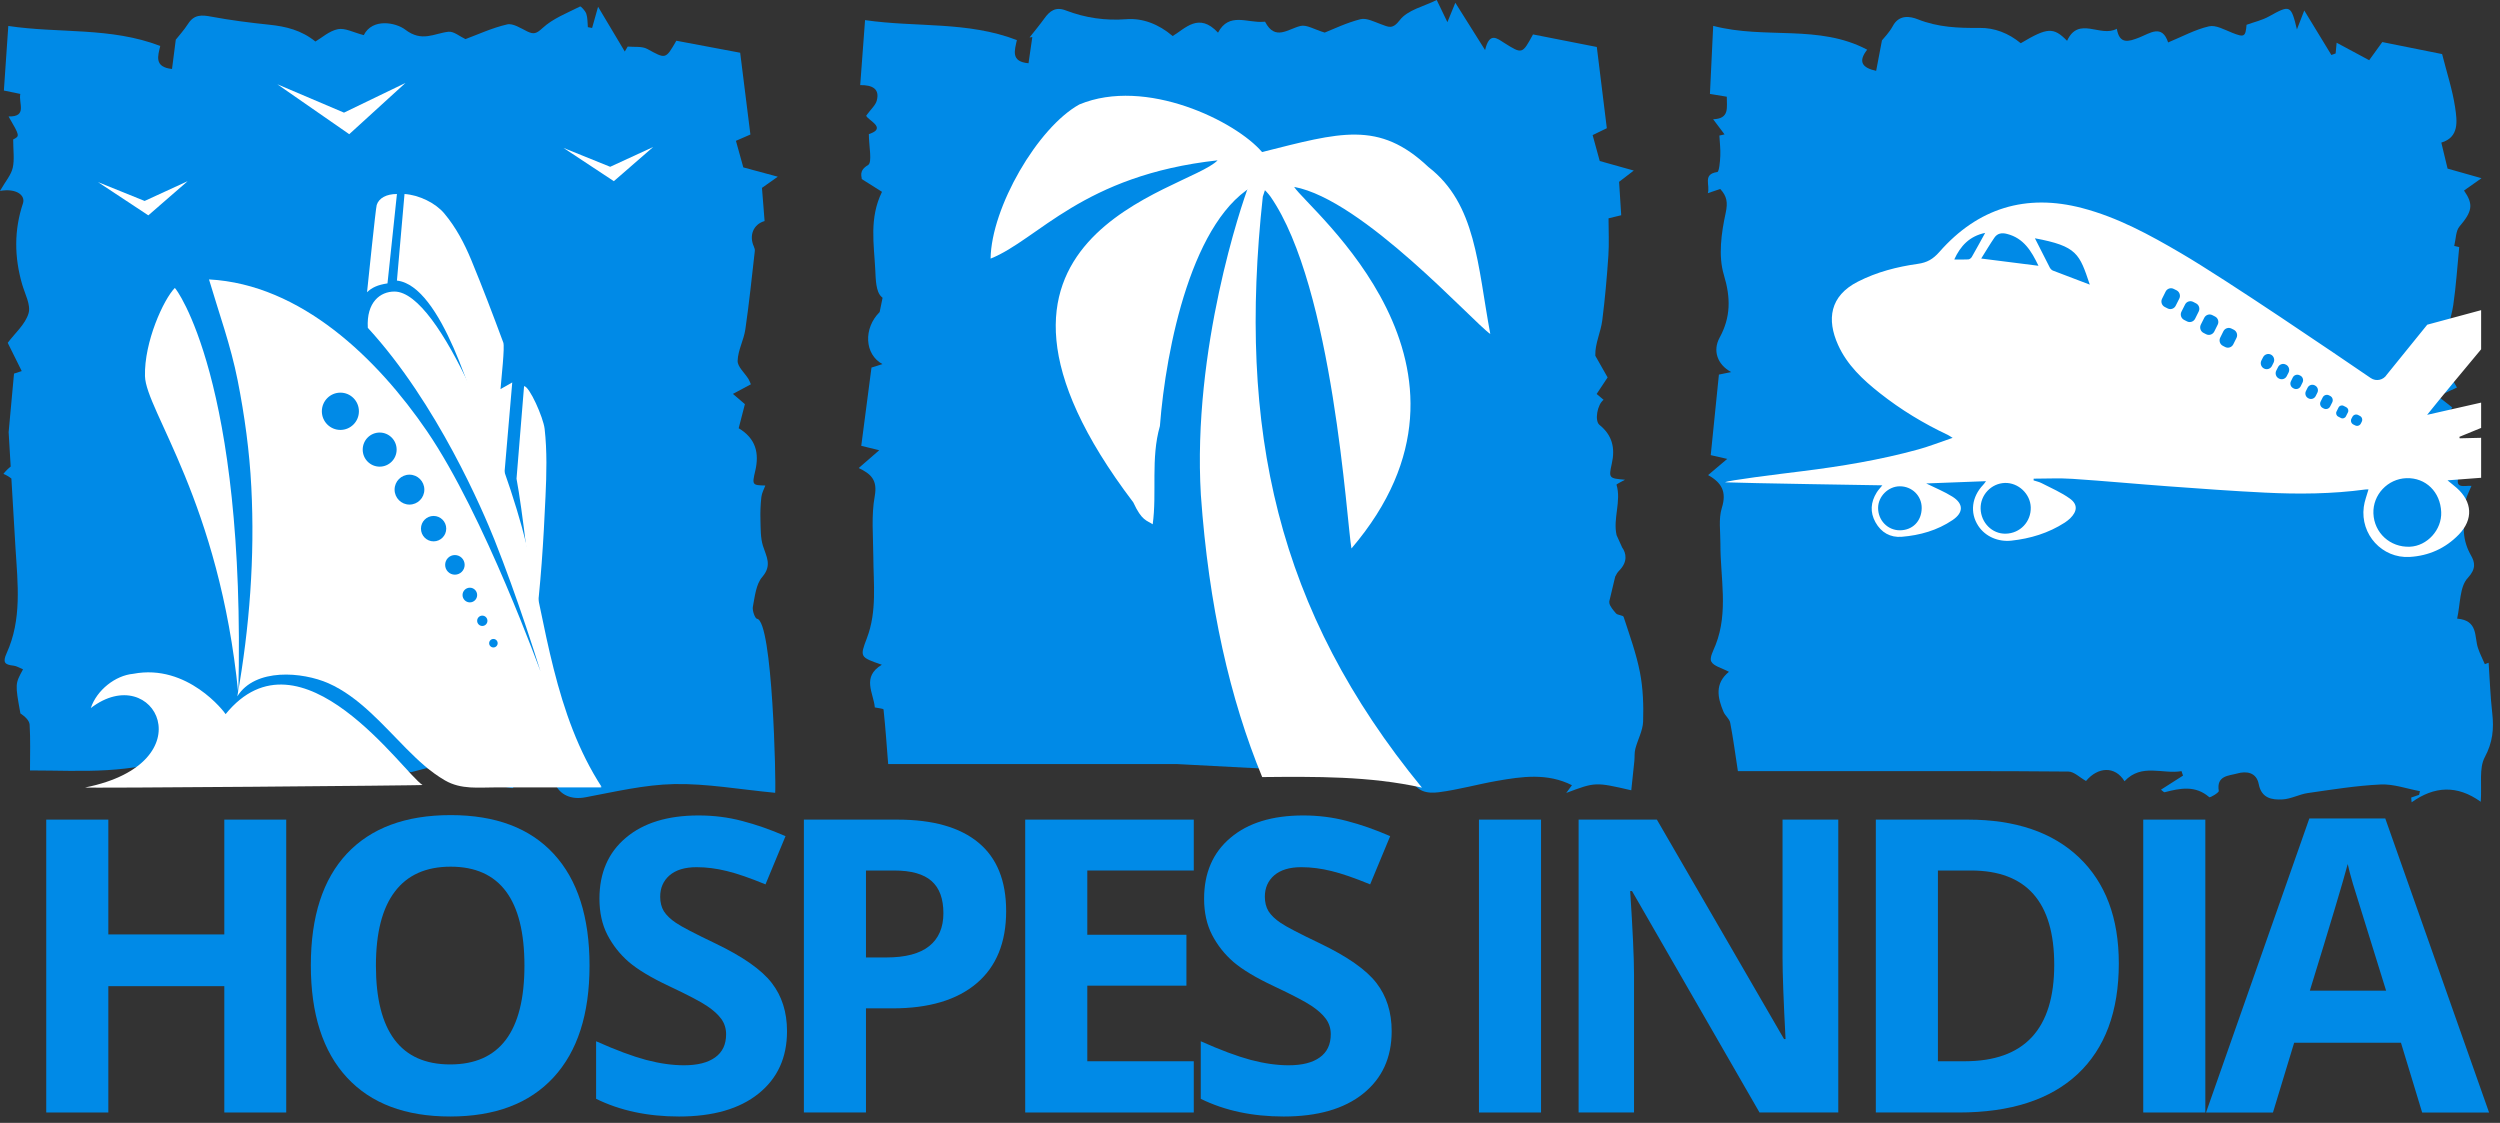
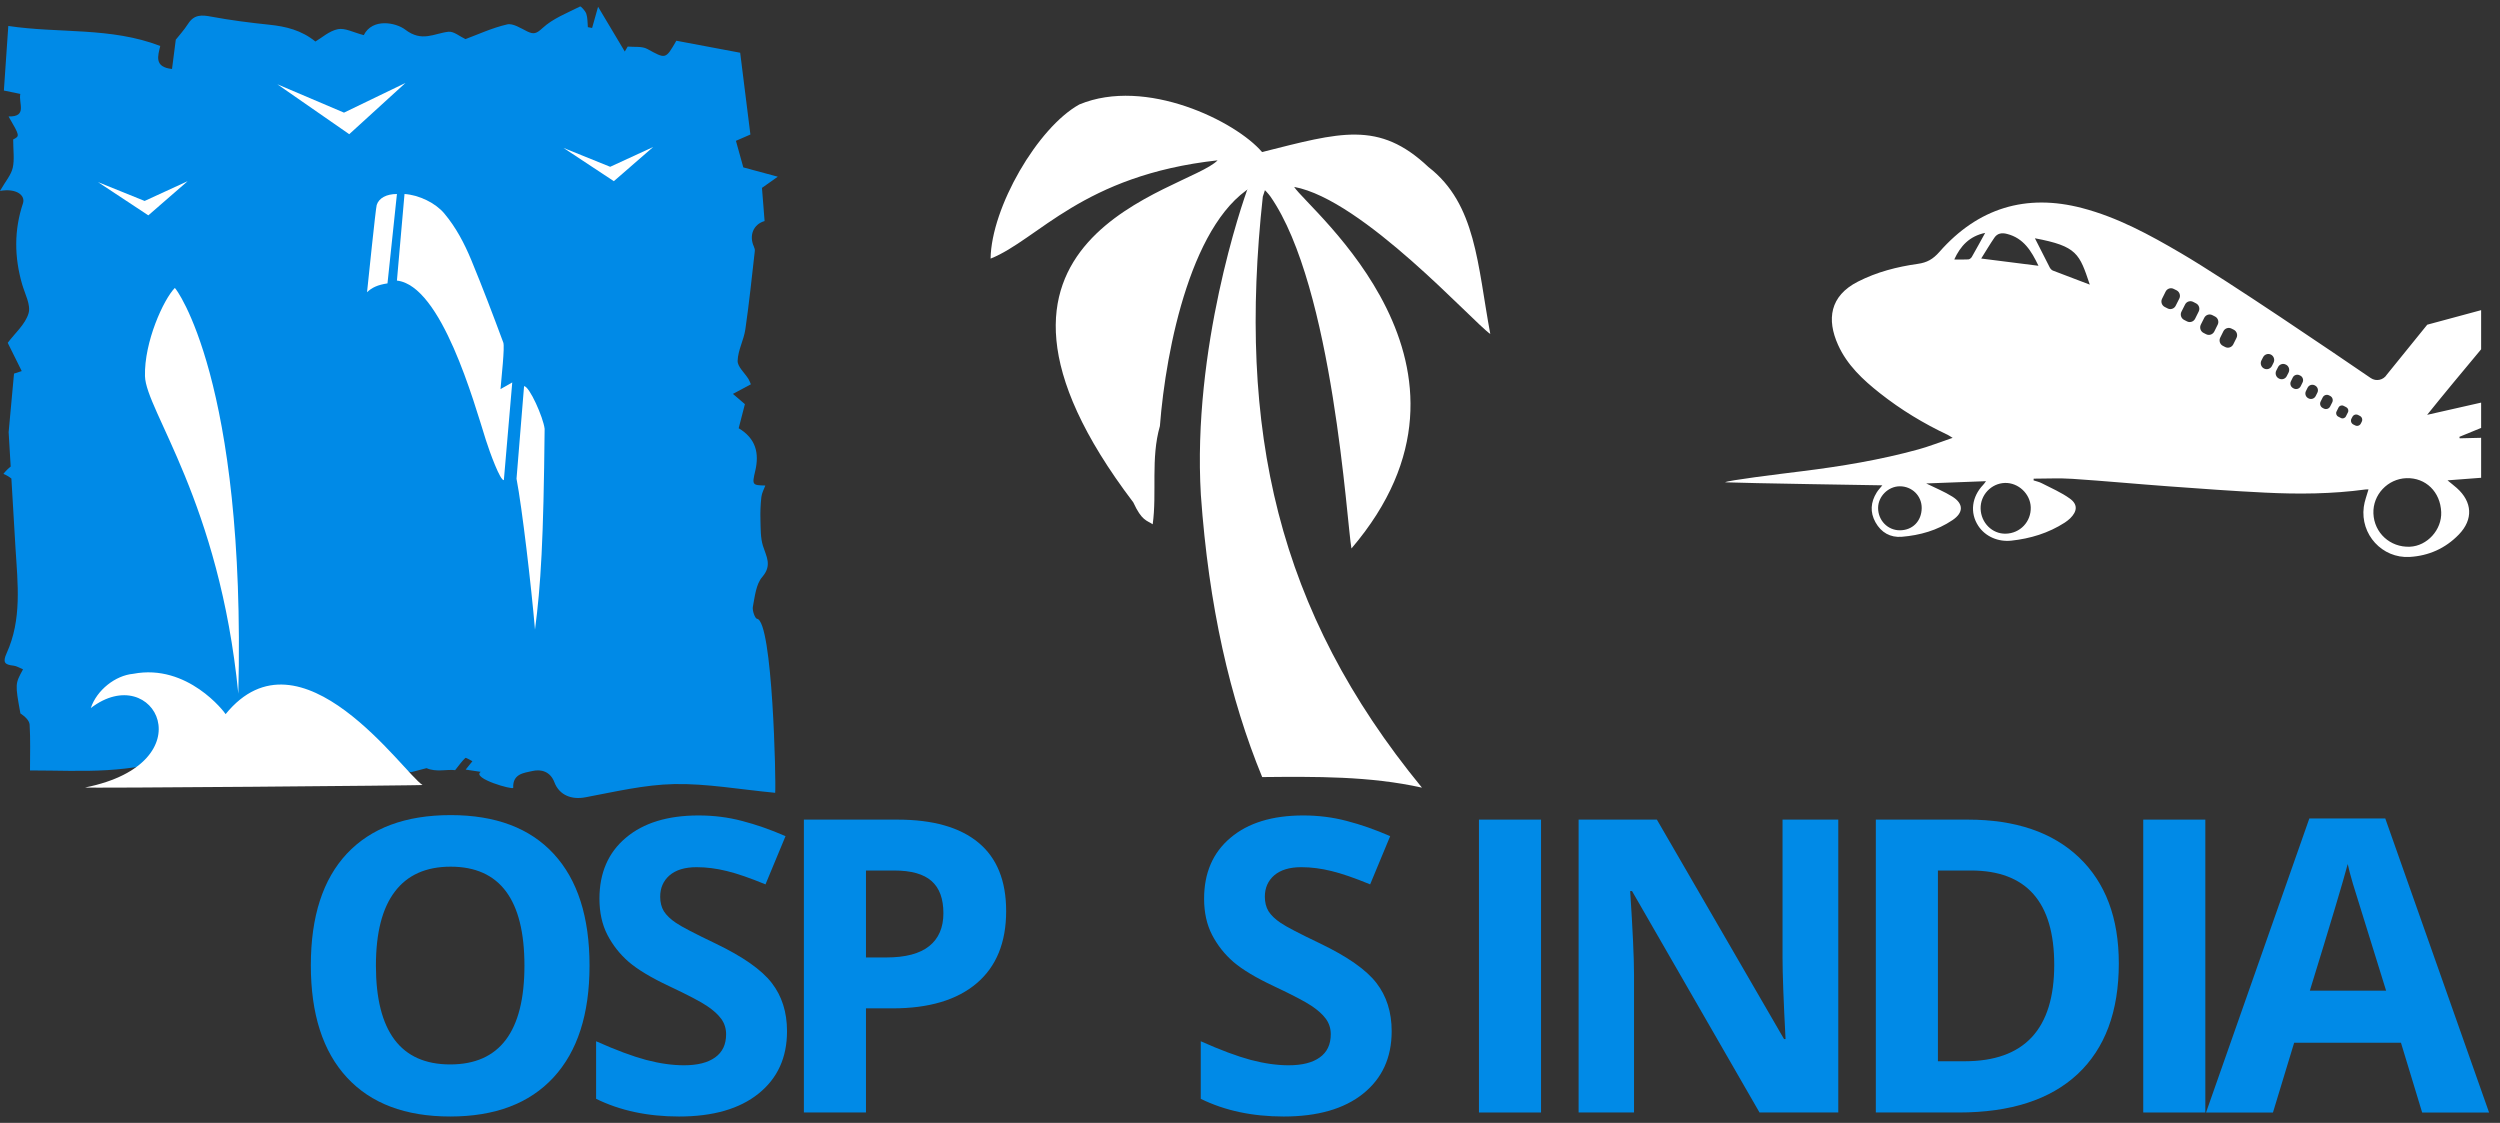
<svg xmlns="http://www.w3.org/2000/svg" width="354" height="159" viewBox="0 0 354 159" fill="none">
  <rect x="0" y="0" width="354" height="159" fill="#333333" stroke="none" />
  <path d="M107.191 87.619C106.913 87.584 106.499 86.45 106.606 85.912C106.889 84.465 107.043 82.734 107.929 81.706C109.365 80.046 108.508 78.811 108.03 77.281C107.681 76.146 107.716 74.882 107.681 73.671C107.646 72.572 107.687 71.462 107.811 70.368C107.876 69.796 108.189 69.252 108.372 68.75C106.547 68.709 106.464 68.691 106.937 66.706C107.551 64.13 106.996 62.068 104.597 60.638C104.881 59.545 105.141 58.535 105.477 57.23C105.212 57.005 104.574 56.456 103.782 55.776C104.774 55.251 105.542 54.837 106.322 54.417C106.234 54.228 106.145 53.933 105.991 53.679C105.454 52.805 104.426 51.936 104.449 51.092C104.491 49.597 105.324 48.144 105.542 46.631C106.08 42.945 106.458 39.235 106.883 35.53C106.907 35.324 106.824 35.087 106.736 34.886C106.05 33.35 106.665 31.761 108.266 31.3C108.142 29.711 108.012 28.093 107.894 26.604C108.325 26.297 108.91 25.889 110.133 25.02C107.917 24.424 106.34 23.998 105.253 23.703C104.881 22.374 104.568 21.251 104.207 19.94C104.615 19.762 105.3 19.461 106.257 19.048C105.773 15.184 105.282 11.243 104.81 7.468C101.844 6.913 98.766 6.328 95.771 5.767C94.229 8.443 94.27 8.361 91.653 6.931C90.891 6.517 89.816 6.689 88.882 6.594C88.747 6.824 88.611 7.061 88.469 7.297C87.211 5.188 85.952 3.079 84.688 0.958C84.416 1.927 84.127 2.943 83.843 3.959C83.642 3.924 83.441 3.882 83.241 3.847C83.181 3.209 83.217 2.541 83.022 1.951C82.88 1.531 82.248 0.858 82.142 0.917C80.31 1.844 78.296 2.612 76.825 3.971C75.956 4.774 75.578 4.893 74.657 4.45C73.741 4.006 72.642 3.262 71.809 3.457C69.7 3.942 67.685 4.881 65.907 5.537C65.104 5.164 64.253 4.414 63.503 4.497C61.447 4.727 59.757 6.015 57.382 4.196C56.059 3.185 52.739 2.53 51.51 4.975C50.051 4.603 48.869 3.93 47.853 4.131C46.642 4.367 45.578 5.342 44.663 5.879C42.684 4.278 40.48 3.741 38.111 3.498C35.376 3.215 32.646 2.866 29.952 2.364C28.582 2.104 27.501 2.021 26.644 3.357C26.024 4.314 25.244 5.164 24.89 5.619C24.677 7.262 24.517 8.532 24.358 9.767C21.776 9.495 22.373 7.888 22.692 6.511C15.679 3.806 8.354 4.757 1.176 3.676C0.963 6.783 0.756 9.82 0.549 12.821C1.501 13.016 2.133 13.146 2.877 13.299C2.594 14.605 3.929 16.561 1.211 16.49C2.818 19.26 2.818 19.26 1.867 19.745C1.867 21.31 2.068 22.592 1.802 23.768C1.571 24.772 0.798 25.647 0 27.035C2.328 26.622 3.633 27.667 3.249 28.801C1.979 32.606 2.026 36.417 3.131 40.245C3.527 41.621 4.395 43.199 4.041 44.374C3.58 45.922 2.121 47.169 1.093 48.545C1.796 49.963 2.422 51.221 3.078 52.545C2.895 52.604 2.221 52.828 1.985 52.905C1.719 55.788 1.483 58.394 1.223 61.2L1.512 66.068C1.152 66.351 0.809 66.688 0.484 67.102C0.939 67.285 1.3 67.515 1.613 67.763L2.192 77.582C2.517 82.692 3.107 87.731 0.939 92.493C0.337 93.817 0.685 94.124 1.908 94.254C2.369 94.301 2.8 94.596 3.261 94.779C2.133 96.835 2.133 96.835 2.889 101.018C3.527 101.443 4.159 102.017 4.195 102.625C4.324 104.705 4.248 106.808 4.248 109.094C8.064 109.094 11.656 109.265 15.224 109.047C18.568 108.846 21.882 108.231 25.209 107.8C25.238 108.007 25.262 108.22 25.291 108.432C24.771 108.568 24.245 108.71 23.282 108.97C28.605 108.97 33.432 108.97 38.235 108.97C38.465 108.409 38.684 107.865 38.655 107.936C39.742 108.403 40.521 109.011 41.331 109.047C44.102 109.171 46.884 109.189 49.655 109.059C51.256 108.988 52.839 108.568 54.334 108.314C55.51 108.627 56.78 108.964 58.215 109.342L60.401 108.769C61.76 109.378 63.272 108.905 64.448 109.053C65.021 108.338 65.405 107.777 65.889 107.328C65.984 107.239 66.48 107.593 66.894 107.788C66.522 108.249 66.25 108.586 65.937 108.976C66.522 109.064 67.077 109.147 68.075 109.295C66.711 110.205 72.689 111.894 72.672 111.552C72.577 109.543 74.219 109.448 75.377 109.177C76.636 108.881 77.924 109.254 78.497 110.754C79.2 112.621 80.96 113.265 82.886 112.899C87.057 112.119 91.257 111.109 95.464 111.026C100.084 110.937 104.721 111.782 109.766 112.261C109.902 110.813 109.412 87.891 107.191 87.619Z" fill="#008AE7" />
-   <path d="M232.217 95.21C231.697 92.539 230.752 89.952 229.907 87.358C229.824 87.098 229.062 87.134 228.82 86.85C228.465 86.437 227.981 85.875 227.886 85.415L227.875 85.161L228.714 81.645C228.867 81.315 229.056 81.019 229.293 80.783C230.51 79.548 230.279 78.325 229.694 77.516L228.909 75.779C228.371 73.422 229.606 70.958 228.897 68.642C228.867 68.554 229.576 68.235 230.102 67.928C227.845 67.739 227.768 67.721 228.229 65.659C228.731 63.438 228.3 61.624 226.486 60.165C225.76 59.58 226.191 57.246 227.071 56.614C226.758 56.348 226.439 56.083 226.085 55.787L227.638 53.442L225.907 50.393C225.907 50.364 225.896 50.334 225.896 50.305C225.848 48.668 226.669 47.032 226.882 45.366C227.266 42.329 227.538 39.275 227.745 36.227C227.863 34.484 227.768 32.729 227.768 30.915C228.365 30.774 228.903 30.638 229.564 30.478C229.464 28.877 229.369 27.389 229.263 25.746C229.552 25.527 230.173 25.049 231.343 24.151C229.233 23.56 227.65 23.117 226.522 22.798C226.179 21.552 225.89 20.482 225.517 19.129C225.878 18.952 226.593 18.604 227.526 18.155C227.053 14.326 226.569 10.415 226.108 6.652C223.172 6.073 220.082 5.465 217.075 4.874C215.545 7.686 215.551 7.68 213.005 6.079C212.012 5.459 210.913 4.443 210.287 7.089C208.739 4.626 207.398 2.499 206.075 0.39C205.72 1.264 205.342 2.18 204.952 3.137C204.326 1.837 203.883 0.916 203.44 0C201.644 0.904 199.316 1.4 198.218 2.842C197.142 4.242 196.599 3.799 195.553 3.432C194.602 3.096 193.509 2.505 192.652 2.718C190.662 3.22 188.777 4.141 187.578 4.614C186.107 4.177 185.02 3.462 184.151 3.675C182.338 4.118 180.565 5.819 179.147 3.102C179.13 3.066 179.006 3.078 178.929 3.084C176.66 3.291 174.031 1.66 172.472 4.626C169.76 1.696 167.84 4.035 166.05 5.104C164.059 3.397 161.767 2.546 159.504 2.718C156.473 2.948 153.667 2.529 150.902 1.471C149.478 0.922 148.651 1.542 147.883 2.611C147.216 3.533 146.489 4.407 145.786 5.305C145.916 5.287 146.046 5.264 146.176 5.246C145.999 6.463 145.822 7.686 145.638 8.956C143.074 8.738 143.683 7.107 143.99 5.677C136.989 2.978 129.711 3.905 122.492 2.848C122.25 6.067 122.037 8.962 121.806 12.052C123.496 12.028 124.607 12.56 124.146 14.255C123.975 14.905 123.342 15.431 122.657 16.37C122.74 16.955 125.753 18.125 123.029 18.988C123.029 20.671 123.543 22.993 122.923 23.365C121.529 24.186 122.06 25.037 122.019 25.35C123.236 26.118 124.122 26.68 124.89 27.164C123.065 30.874 123.756 34.584 123.939 38.223C124.004 39.529 124.016 41.295 124.808 42.016C124.873 42.069 124.92 42.117 124.973 42.17L124.559 44.184C122.238 46.488 122.409 50.181 124.955 51.557C124.175 51.805 123.508 52.012 123.402 52.047C122.888 56 122.415 59.568 121.954 63.13C122.746 63.325 123.419 63.485 124.5 63.751C123.342 64.755 122.48 65.505 121.594 66.273C123.354 67.118 124.276 67.981 123.862 70.261C123.36 73.008 123.644 75.909 123.661 78.745C123.679 82.638 124.199 86.561 122.758 90.348C121.73 93.042 121.759 93.053 124.867 94.129C121.966 95.86 123.703 98.146 123.874 100.172C124.323 100.273 125.097 100.332 125.109 100.468C125.375 102.955 125.552 105.454 125.765 108.195C139.5 108.195 153.124 108.195 166.717 108.195L199.789 109.938C199.801 109.979 199.819 110.015 199.83 110.062C200.421 112.136 202.123 112.39 203.724 112.183C206.488 111.828 209.2 111.06 211.953 110.576C215.521 109.95 219.108 109.43 222.587 111.184C222.339 111.527 222.12 111.822 221.778 112.283C225.896 110.729 225.896 110.729 230.988 111.905C231.136 110.499 231.289 109.134 231.425 107.764C231.478 107.185 231.419 106.576 231.567 106.021C231.904 104.721 232.624 103.457 232.666 102.163C232.737 99.847 232.66 97.472 232.217 95.21Z" fill="#008AE7" />
-   <path d="M352.904 101C352.632 98.625 352.556 96.232 352.39 93.846C352.213 93.911 352.03 93.981 351.853 94.046C351.522 93.278 351.138 92.534 350.878 91.748C350.346 90.135 350.937 87.855 347.93 87.595C348.391 85.557 348.267 83.093 349.43 81.847C350.653 80.529 350.447 79.614 349.885 78.633C348.686 76.536 348.68 74.427 349.165 72.194C349.259 71.745 349.052 71.219 349.165 70.776C349.336 70.12 349.667 69.506 349.962 68.797C349.005 68.708 347.25 69.429 348.385 66.906C349.147 65.216 348.71 63.09 347.156 61.69C345.561 60.254 346.193 59.031 347.245 57.696C346.666 57.247 346.087 56.798 345.212 56.113C346.258 55.628 347.079 55.256 347.906 54.872C347.54 54.181 346.967 53.431 346.731 52.586C346.388 51.333 346.022 49.992 346.152 48.74C346.352 46.861 347.109 45.053 347.386 43.175C347.782 40.475 347.953 37.739 348.225 34.992C348.131 34.969 347.794 34.892 347.516 34.833C347.764 33.834 347.729 32.7 348.267 32.068C350.08 29.935 350.275 28.949 348.905 26.981C349.554 26.526 350.204 26.066 351.38 25.233C349.2 24.618 347.664 24.181 346.577 23.874C346.246 22.503 345.986 21.41 345.691 20.193C348.243 19.431 347.936 17.157 347.64 15.178C347.268 12.696 346.465 10.28 345.803 7.657C343.15 7.125 340.137 6.517 337.331 5.956C336.64 6.913 336.02 7.775 335.476 8.525C333.775 7.616 332.375 6.865 330.868 6.05C330.797 6.777 330.762 7.173 330.726 7.568C330.526 7.639 330.325 7.71 330.124 7.787C328.83 5.666 327.536 3.545 326.284 1.483C325.965 2.299 325.604 3.232 325.244 4.166C324.405 0.68 324.287 0.656 321.262 2.34C320.323 2.86 319.236 3.108 318.113 3.51C317.966 5.229 317.782 5.318 316.069 4.638C315 4.219 313.765 3.504 312.796 3.728C310.823 4.183 308.986 5.194 307.007 6.009C306.138 3.368 304.419 4.727 302.901 5.318C301.453 5.879 300.13 6.351 299.74 4.071C297.436 5.365 294.334 2.204 292.698 5.778C290.766 3.805 289.898 3.888 286.14 6.121C284.398 4.685 282.419 3.929 280.327 3.953C277.32 3.982 274.425 3.876 271.554 2.73C270.455 2.293 268.896 2.039 268.015 3.699C267.519 4.62 266.739 5.388 266.485 5.719C266.154 7.456 265.912 8.732 265.664 10.032C263.679 9.607 263.065 8.72 264.394 7.037C257.517 3.398 250.008 5.601 242.588 3.663C242.423 7.167 242.275 10.239 242.127 13.299C243.108 13.459 243.811 13.577 244.514 13.695C244.491 15.207 244.957 16.808 242.582 16.885C243.25 17.771 243.723 18.403 244.195 19.029C243.953 19.089 243.705 19.142 243.463 19.195C243.516 20.164 243.64 21.133 243.593 22.096C243.563 22.887 243.427 24.323 243.173 24.358C241.04 24.666 242.192 26.201 241.826 27.354C242.547 27.111 243.079 26.928 243.587 26.757C244.526 27.797 244.68 28.636 244.355 30.16C243.734 32.995 243.291 36.251 244.101 38.927C245.087 42.2 245.075 44.923 243.498 47.812C242.5 49.632 243.155 51.623 245.14 52.686C244.307 52.857 243.628 52.999 243.398 53.041C242.996 56.993 242.624 60.667 242.24 64.448C243.096 64.644 243.681 64.779 244.573 64.98C243.504 65.884 242.736 66.534 241.868 67.272C243.817 68.359 244.514 69.665 243.817 71.898C243.321 73.476 243.622 75.313 243.61 77.032C243.593 81.794 244.762 86.609 242.943 91.287C242.636 92.079 242.033 93.131 242.317 93.674C242.653 94.33 243.782 94.572 244.816 95.128C242.789 96.776 243.197 98.779 244.047 100.787C244.278 101.348 244.892 101.786 244.999 102.347C245.424 104.556 245.719 106.795 246.086 109.194C252.171 109.194 258.203 109.194 264.234 109.194C273.787 109.194 283.334 109.164 292.887 109.253C293.679 109.259 294.464 110.074 295.38 110.588C297.058 108.585 299.48 108.42 300.833 110.624C303.249 108.036 306.215 109.661 308.903 109.194C308.974 109.407 309.045 109.613 309.116 109.826C308.082 110.482 307.054 111.144 305.996 111.817C306.185 111.953 306.398 112.213 306.528 112.177C308.72 111.604 310.864 111.173 312.832 112.88C312.956 112.987 314.22 112.225 314.179 111.994C313.818 109.797 315.626 109.856 316.79 109.525C318.084 109.153 319.519 109.353 319.838 111.037C320.222 113.034 321.693 113.276 323.182 113.199C324.393 113.14 325.569 112.473 326.786 112.296C330.218 111.805 333.651 111.244 337.101 111.084C338.938 110.996 340.811 111.687 342.666 112.03C342.625 112.201 342.583 112.378 342.542 112.55C342.164 112.68 341.798 112.81 341.425 112.934C341.449 113.158 341.467 113.383 341.484 113.607C344.686 111.321 347.912 111.114 351.274 113.53C351.445 111.031 351.008 108.78 351.847 107.215C352.969 105.118 353.152 103.209 352.904 101Z" fill="#008AE7" />
  <path fill-rule="evenodd" clip-rule="evenodd" d="M57.414 11.745L48.711 15.95L39.272 11.935L49.452 19.002L57.414 11.745Z" fill="white" />
  <path fill-rule="evenodd" clip-rule="evenodd" d="M26.571 25.655L20.479 28.455L13.871 25.784L21.002 30.493L26.571 25.655Z" fill="white" />
  <path fill-rule="evenodd" clip-rule="evenodd" d="M92.491 20.816L86.402 23.619L79.791 20.945L86.919 25.654L92.491 20.816Z" fill="white" />
  <path fill-rule="evenodd" clip-rule="evenodd" d="M33.745 98.226C31.076 71.064 20.648 58.122 20.529 53.262C20.41 48.408 23.157 42.41 24.753 40.774C24.841 40.685 34.849 53.805 33.745 98.226Z" fill="white" />
  <path fill-rule="evenodd" clip-rule="evenodd" d="M57.28 27.47C59.36 27.617 61.67 28.746 62.91 30.224C64.576 32.209 65.769 34.49 66.75 36.86C68.339 40.707 69.822 44.608 71.269 48.514C71.488 49.105 71.004 53.52 70.874 55.097C71.435 54.778 71.931 54.495 72.534 54.152C72.15 58.673 71.718 63.631 71.346 67.986C70.838 68.099 69.355 64.068 68.794 62.289C67.116 56.977 62.526 40.435 56.205 39.732C56.583 35.554 56.896 31.677 57.28 27.47Z" fill="white" />
-   <path fill-rule="evenodd" clip-rule="evenodd" d="M77.12 60.721C77.476 63.894 77.393 67.097 77.245 70.276C76.966 76.551 76.574 82.927 75.755 89.155C75.233 83.04 73.934 71.922 73.139 67.787C73.139 67.787 73.952 57.691 74.207 54.684C74.948 54.642 76.936 59.117 77.12 60.721Z" fill="white" />
+   <path fill-rule="evenodd" clip-rule="evenodd" d="M77.12 60.721C76.966 76.551 76.574 82.927 75.755 89.155C75.233 83.04 73.934 71.922 73.139 67.787C73.139 67.787 73.952 57.691 74.207 54.684C74.948 54.642 76.936 59.117 77.12 60.721Z" fill="white" />
  <path fill-rule="evenodd" clip-rule="evenodd" d="M51.973 41.379C52.151 39.724 53.195 29.492 53.341 29.029C53.647 28.047 54.723 27.47 56.206 27.47C55.76 31.701 55.315 35.89 54.869 40.127C53.481 40.338 52.673 40.711 51.973 41.379Z" fill="white" />
  <path fill-rule="evenodd" clip-rule="evenodd" d="M12.06 111.507C29.369 108.046 21.852 93.369 12.858 100.261C13.709 97.703 16.339 95.648 18.856 95.412C26.562 93.926 31.81 100.856 31.946 101.122C42.571 88.064 57.209 109.549 59.833 111.156C59.962 111.228 11.576 111.634 12.06 111.507Z" fill="white" />
-   <path fill-rule="evenodd" clip-rule="evenodd" d="M69.867 91.681C69.535 91.681 69.263 91.409 69.263 91.078C69.263 90.748 69.535 90.476 69.867 90.476C70.198 90.476 70.47 90.748 70.47 91.078C70.47 91.409 70.198 91.681 69.867 91.681ZM68.293 88.638C67.891 88.638 67.565 88.306 67.565 87.905C67.565 87.503 67.891 87.172 68.293 87.172C68.695 87.172 69.021 87.503 69.021 87.905C69.021 88.306 68.695 88.638 68.293 88.638ZM66.53 85.298C65.962 85.298 65.495 84.831 65.495 84.258C65.495 83.685 65.962 83.218 66.53 83.218C67.104 83.218 67.565 83.685 67.565 84.258C67.565 84.831 67.104 85.298 66.53 85.298ZM64.412 81.374C63.649 81.374 63.033 80.753 63.033 79.985C63.033 79.216 63.649 78.596 64.412 78.596C65.175 78.596 65.796 79.216 65.796 79.985C65.796 80.753 65.175 81.374 64.412 81.374ZM61.395 76.657C60.406 76.657 59.608 75.848 59.608 74.855C59.608 73.862 60.406 73.058 61.395 73.058C62.383 73.058 63.187 73.862 63.187 74.855C63.187 75.848 62.383 76.657 61.395 76.657ZM57.981 71.45C56.815 71.45 55.874 70.499 55.874 69.329C55.874 68.164 56.815 67.213 57.981 67.213C59.146 67.213 60.087 68.164 60.087 69.329C60.087 70.499 59.146 71.45 57.981 71.45ZM53.762 66.078C52.431 66.078 51.36 64.996 51.36 63.667C51.36 62.331 52.431 61.249 53.762 61.249C55.088 61.249 56.164 62.331 56.164 63.667C56.164 64.996 55.088 66.078 53.762 66.078ZM48.201 60.877C46.751 60.877 45.574 59.695 45.574 58.241C45.574 56.781 46.751 55.599 48.201 55.599C49.65 55.599 50.822 56.781 50.822 58.241C50.822 59.695 49.65 60.877 48.201 60.877ZM85.232 111.493C78.499 101.132 77.333 88.649 74.487 76.9C71.748 65.593 62.406 41.302 55.857 41.284C53.857 41.278 51.869 42.774 52.082 46.42C61.903 57.1 68.441 72.479 70.015 76.433C71.618 80.469 73.085 84.559 74.464 88.673C75.168 90.771 75.848 92.881 76.511 94.991C76.718 95.671 68.612 72.975 60.454 61.042C53.437 50.782 42.633 40.262 29.594 39.565C31.008 44.346 32.682 48.944 33.652 53.861C34.635 58.832 35.333 63.921 35.587 68.98C36.096 78.862 35.339 88.88 33.605 98.602C36.126 94.548 42.823 95.127 46.509 96.752C50.846 98.667 54.253 102.704 57.543 106.008C59.235 107.704 60.921 109.294 63.01 110.506C65.317 111.841 67.778 111.487 70.376 111.493C75.328 111.493 80.28 111.493 85.232 111.493C85.06 111.227 84.936 111.493 85.232 111.493Z" fill="white" />
  <path fill-rule="evenodd" clip-rule="evenodd" d="M201.348 111.531C180.786 86.454 175.228 60.799 178.815 27.839C178.821 27.851 179.454 25.869 179.543 25.657L177.489 25.05C177.4 25.168 176.862 26.259 176.785 26.394C175.861 28.8 168.818 49.401 170.043 70.091C171.156 85.817 174.163 98.954 178.726 110.033C186.302 109.962 193.961 109.885 201.348 111.531Z" fill="white" />
  <path fill-rule="evenodd" clip-rule="evenodd" d="M178.089 25.976C168.821 30.591 165.086 49.336 164.243 60.327C162.925 64.901 163.839 69.787 163.222 74.238C162.391 73.667 161.696 73.796 160.473 71.135C131.664 33.17 168.168 27.1 172.413 22.703C153.265 24.816 147.007 33.929 140.268 36.62C140.369 29.384 146.935 18.052 152.837 14.79C162.236 10.876 174.996 17.169 178.707 21.531C189.768 18.752 195.237 17.016 202.267 23.651C209.036 28.884 209.202 37.52 211.025 47.293C208.537 45.586 192.992 28.26 183.249 26.465C185.297 29.691 213.34 51.914 191.366 77.664C190.718 74.179 188.783 40.599 179.882 27.813C179.223 26.906 178.089 25.976 178.089 25.976Z" fill="white" />
  <path d="M341.232 77.416C338.447 77.529 336.175 75.452 336.075 72.698C335.974 70.058 338.099 67.797 340.754 67.708C343.486 67.625 345.557 69.648 345.675 72.508C345.781 75.013 343.692 77.315 341.232 77.416ZM334.428 59.709L334.293 59.976C334.145 60.272 333.779 60.391 333.49 60.237L333.225 60.106C332.93 59.952 332.812 59.59 332.959 59.293L333.101 59.026C333.248 58.73 333.608 58.611 333.903 58.759L334.163 58.896C334.458 59.044 334.576 59.412 334.428 59.709ZM332.469 58.385L332.18 58.955C332.051 59.216 331.726 59.323 331.472 59.187L331.089 58.991C330.829 58.854 330.723 58.534 330.853 58.273L331.136 57.703C331.272 57.436 331.59 57.335 331.85 57.466L332.233 57.661C332.493 57.798 332.599 58.118 332.469 58.385ZM330.245 56.973L329.95 57.555C329.785 57.887 329.383 58.017 329.053 57.851L328.894 57.768C328.569 57.602 328.433 57.193 328.599 56.86L328.894 56.279C329.059 55.947 329.46 55.81 329.791 55.982L329.95 56.065C330.28 56.231 330.41 56.641 330.245 56.973ZM328.138 55.608L327.902 56.077C327.714 56.451 327.265 56.605 326.899 56.415L326.852 56.392C326.48 56.202 326.333 55.745 326.522 55.371L326.758 54.896C326.947 54.522 327.401 54.374 327.767 54.564L327.808 54.588C328.18 54.778 328.327 55.234 328.138 55.608ZM326.038 54.166L325.778 54.694C325.595 55.05 325.159 55.193 324.805 55.015L324.71 54.962C324.356 54.783 324.215 54.338 324.397 53.982L324.657 53.454C324.834 53.098 325.271 52.956 325.625 53.14L325.725 53.187C326.079 53.365 326.221 53.81 326.038 54.166ZM324.067 52.742L323.807 53.252C323.607 53.656 323.117 53.816 322.722 53.614L322.669 53.585C322.279 53.383 322.12 52.891 322.315 52.487L322.574 51.977C322.775 51.579 323.265 51.413 323.66 51.621L323.713 51.644C324.102 51.846 324.262 52.345 324.067 52.742ZM321.937 51.354L321.707 51.816C321.494 52.232 320.993 52.398 320.586 52.184C320.173 51.977 320.007 51.46 320.214 51.045L320.45 50.588C320.656 50.173 321.164 50.007 321.571 50.214C321.978 50.428 322.143 50.938 321.937 51.354ZM316.685 47.852L316.231 48.76C316.019 49.182 315.505 49.354 315.086 49.14L314.756 48.968C314.337 48.755 314.172 48.232 314.384 47.811L314.833 46.903C315.045 46.482 315.564 46.31 315.983 46.529L316.314 46.695C316.727 46.909 316.898 47.431 316.685 47.852ZM314.024 45.977L313.54 46.95C313.322 47.372 312.809 47.544 312.39 47.33L312.012 47.135C311.593 46.921 311.428 46.399 311.634 45.971L312.124 44.998C312.337 44.577 312.856 44.405 313.269 44.624L313.652 44.82C314.071 45.034 314.237 45.556 314.024 45.977ZM311.334 44.114L310.826 45.135C310.614 45.556 310.094 45.728 309.681 45.509L309.262 45.295C308.849 45.081 308.678 44.559 308.891 44.138L309.404 43.123C309.611 42.696 310.13 42.53 310.549 42.743L310.962 42.957C311.381 43.171 311.546 43.693 311.334 44.114ZM308.59 42.28L308.076 43.295C307.87 43.717 307.351 43.889 306.938 43.675L306.519 43.461C306.106 43.248 305.935 42.725 306.147 42.304L306.654 41.283C306.867 40.862 307.386 40.69 307.799 40.91L308.218 41.117C308.631 41.337 308.802 41.859 308.59 42.28ZM290.693 38.316C290.516 38.245 290.345 38.061 290.251 37.889C289.507 36.453 288.787 35.011 288.144 33.741C294.151 34.863 294.446 35.943 295.915 40.304C294.181 39.646 292.434 38.993 290.693 38.316ZM280.538 36.608C281.187 35.575 281.766 34.59 282.409 33.652C282.84 33.017 283.477 32.934 284.197 33.124C286.557 33.724 287.654 35.551 288.646 37.634C285.926 37.284 283.329 36.958 280.538 36.608ZM284.002 75.57C282.096 75.612 280.509 74.028 280.456 72.034C280.403 70.093 281.96 68.444 283.896 68.384C285.796 68.331 287.495 69.927 287.554 71.826C287.619 73.873 286.05 75.529 284.002 75.57ZM278.721 36.732C278.078 36.774 277.435 36.744 276.721 36.744C277.606 34.815 278.874 33.445 281.099 32.976C280.409 34.228 279.819 35.32 279.205 36.388C279.11 36.548 278.892 36.72 278.721 36.732ZM268.985 75.09C267.286 75.078 265.934 73.677 265.94 71.921C265.946 70.289 267.368 68.871 269.003 68.859C270.749 68.853 272.13 70.218 272.112 71.945C272.095 73.808 270.802 75.102 268.985 75.09ZM347.876 69.096C347.492 68.758 347.091 68.45 346.566 68.016C348.177 67.892 349.758 67.773 351.328 67.654V61.993C350.319 62.017 349.304 62.041 348.295 62.065C348.271 61.946 348.277 61.975 348.248 61.857C349.274 61.435 350.301 61.014 351.328 60.593V57.009C348.791 57.584 346.241 58.16 343.681 58.742C345.929 55.941 348.796 52.487 351.328 49.461V43.918L343.698 45.977L337.975 53.045C337.491 53.828 336.452 54.054 335.697 53.531C330.953 50.291 315.352 39.669 308.82 35.848C304.389 33.249 299.851 30.774 294.836 29.463C286.876 27.374 280.072 29.463 274.62 35.67C273.711 36.703 272.868 37.177 271.575 37.361C268.637 37.776 265.769 38.506 263.084 39.877C259.078 41.913 258.659 45.253 260.264 48.826C261.544 51.686 263.793 53.781 266.194 55.674C269.168 58.023 272.39 59.976 275.812 61.584C275.948 61.649 276.072 61.744 276.491 61.999C274.714 62.605 273.186 63.21 271.611 63.643C266.218 65.126 260.718 66.034 255.178 66.723C251.726 67.15 244.462 68.046 244.285 68.295C246.758 68.414 266.542 68.722 266.542 68.722C266.265 69.067 265.958 69.375 265.734 69.743C264.89 71.108 264.772 72.52 265.563 73.95C266.377 75.416 267.675 76.14 269.292 76.01C271.865 75.796 274.313 75.108 276.485 73.642C278.048 72.586 278.06 71.328 276.461 70.325C275.34 69.618 274.095 69.12 272.75 68.456C275.617 68.343 278.355 68.242 281.217 68.135C281.052 68.355 280.946 68.527 280.81 68.663C279.211 70.337 278.904 72.597 280.119 74.455C281.134 76.004 282.981 76.757 284.81 76.555C287.495 76.265 290.056 75.493 292.375 73.998C292.599 73.855 292.941 73.588 293.13 73.404C294.145 72.407 294.24 71.434 293.107 70.609C291.885 69.725 290.463 69.12 289.118 68.426C288.758 68.236 288.345 68.153 287.955 68.022C287.961 67.945 287.967 67.862 287.967 67.779C289.796 67.779 291.631 67.678 293.449 67.803C297.998 68.105 302.536 68.533 307.079 68.865C311.623 69.197 316.172 69.535 320.727 69.755C325.471 69.992 330.227 69.951 334.948 69.31C335.072 69.292 335.201 69.304 335.378 69.304C335.142 70.153 334.818 70.948 334.712 71.778C334.192 75.677 337.314 79.083 341.196 78.864C343.911 78.704 346.271 77.653 348.177 75.683C350.236 73.553 350.095 71.066 347.876 69.096Z" fill="white" />
-   <path d="M40.53 157.529H31.763V139.64H15.34V157.529H6.549V116.057H15.34V132.315H31.763V116.057H40.53V157.529Z" fill="#008AE7" />
  <path d="M83.478 136.734C83.478 143.605 81.776 148.881 78.373 152.567C74.97 156.253 70.091 158.097 63.746 158.097C57.395 158.097 52.521 156.253 49.118 152.567C45.715 148.881 44.014 143.587 44.014 136.687C44.014 129.787 45.715 124.517 49.118 120.878C52.533 117.239 57.436 115.419 63.816 115.419C70.179 115.419 75.047 117.256 78.421 120.925C81.788 124.582 83.478 129.852 83.478 136.734ZM53.23 136.734C53.23 141.366 54.104 144.857 55.853 147.203C57.613 149.554 60.248 150.724 63.746 150.724C70.752 150.724 74.261 146.063 74.261 136.734C74.261 127.394 70.776 122.721 63.816 122.721C60.319 122.721 57.678 123.903 55.9 126.266C54.116 128.617 53.23 132.103 53.23 136.734Z" fill="#008AE7" />
  <path d="M111.442 146.023C111.442 149.757 110.095 152.704 107.401 154.861C104.707 157.023 100.956 158.098 96.153 158.098C91.722 158.098 87.811 157.265 84.408 155.593V147.441C87.197 148.687 89.56 149.567 91.498 150.087C93.435 150.595 95.213 150.844 96.838 150.844C98.758 150.844 100.229 150.477 101.257 149.733C102.297 148.994 102.817 147.901 102.817 146.448C102.817 145.633 102.586 144.906 102.132 144.274C101.671 143.648 101.003 143.039 100.123 142.454C99.254 141.858 97.464 140.918 94.759 139.642C92.218 138.449 90.316 137.303 89.04 136.216C87.776 135.117 86.771 133.841 86.015 132.388C85.259 130.923 84.881 129.215 84.881 127.26C84.881 123.609 86.121 120.732 88.615 118.634C91.102 116.525 94.534 115.468 98.918 115.468C101.074 115.468 103.13 115.728 105.085 116.248C107.053 116.756 109.103 117.471 111.23 118.398L108.394 125.227C106.184 124.318 104.359 123.685 102.911 123.337C101.458 122.977 100.034 122.793 98.634 122.793C96.98 122.793 95.704 123.183 94.806 123.951C93.92 124.725 93.483 125.735 93.483 126.976C93.483 127.768 93.654 128.453 94.002 129.032C94.363 129.599 94.936 130.155 95.728 130.686C96.513 131.224 98.374 132.193 101.304 133.593C105.18 135.454 107.833 137.315 109.268 139.17C110.716 141.031 111.442 143.317 111.442 146.023Z" fill="#008AE7" />
  <path d="M122.621 135.576H125.504C128.21 135.576 130.236 135.044 131.577 133.969C132.912 132.9 133.586 131.346 133.586 129.314C133.586 127.252 133.024 125.734 131.908 124.753C130.785 123.76 129.025 123.264 126.615 123.264H122.621V135.576ZM142.471 129.006C142.471 133.467 141.077 136.876 138.288 139.239C135.5 141.602 131.536 142.783 126.402 142.783H122.621V157.529H113.83V116.057H127.063C132.103 116.057 135.931 117.144 138.548 119.318C141.159 121.48 142.471 124.706 142.471 129.006Z" fill="#008AE7" />
-   <path d="M169.037 157.529H145.17V116.057H169.037V123.264H153.961V132.362H167.998V139.57H153.961V150.274H169.037V157.529Z" fill="#008AE7" />
  <path d="M197.061 146.023C197.061 149.757 195.714 152.704 193.02 154.861C190.326 157.023 186.575 158.098 181.772 158.098C177.341 158.098 173.43 157.265 170.027 155.593V147.441C172.816 148.687 175.179 149.567 177.117 150.087C179.054 150.595 180.833 150.844 182.457 150.844C184.377 150.844 185.848 150.477 186.876 149.733C187.916 148.994 188.436 147.901 188.436 146.448C188.436 145.633 188.206 144.906 187.751 144.274C187.29 143.648 186.622 143.039 185.742 142.454C184.874 141.858 183.084 140.918 180.378 139.642C177.837 138.449 175.935 137.303 174.659 136.216C173.395 135.117 172.39 133.841 171.634 132.388C170.878 130.923 170.5 129.215 170.5 127.26C170.5 123.609 171.741 120.732 174.234 118.634C176.721 116.525 180.153 115.468 184.537 115.468C186.693 115.468 188.749 115.728 190.705 116.248C192.672 116.756 194.722 117.471 196.849 118.398L194.013 125.227C191.803 124.318 189.978 123.685 188.53 123.337C187.077 122.977 185.653 122.793 184.253 122.793C182.599 122.793 181.323 123.183 180.425 123.951C179.539 124.725 179.102 125.735 179.102 126.976C179.102 127.768 179.273 128.453 179.622 129.032C179.982 129.599 180.555 130.155 181.347 130.686C182.132 131.224 183.993 132.193 186.924 133.593C190.799 135.454 193.452 137.315 194.887 139.17C196.335 141.031 197.061 143.317 197.061 146.023Z" fill="#008AE7" />
  <path d="M209.42 157.529V116.057H218.211V157.529H209.42Z" fill="#008AE7" />
  <path d="M260.301 157.529H249.147L231.093 126.171H230.833C231.194 131.7 231.377 135.647 231.377 138.01V157.529H223.531V116.057H234.614L252.621 147.132H252.834C252.55 141.732 252.408 137.915 252.408 135.694V116.057H260.301V157.529Z" fill="#008AE7" />
  <path d="M300.024 136.403C300.024 143.227 298.075 148.455 294.187 152.094C290.294 155.721 284.687 157.529 277.362 157.529H265.617V116.057H278.638C285.396 116.057 290.648 117.847 294.4 121.421C298.145 125.001 300.024 129.993 300.024 136.403ZM290.879 136.616C290.879 127.719 286.944 123.264 279.087 123.264H274.408V150.274H278.189C286.649 150.274 290.879 145.725 290.879 136.616Z" fill="#008AE7" />
  <path d="M303.484 157.529V116.057H312.275V157.529H303.484Z" fill="#008AE7" />
  <path d="M342.977 157.531L339.976 147.653H324.852L321.851 157.531H312.375L327.003 115.893H337.755L352.453 157.531H342.977ZM337.873 140.28C335.096 131.347 333.531 126.302 333.17 125.132C332.822 123.951 332.58 123.023 332.438 122.344C331.806 124.754 330.016 130.733 327.074 140.28H337.873Z" fill="#008AE7" />
</svg>